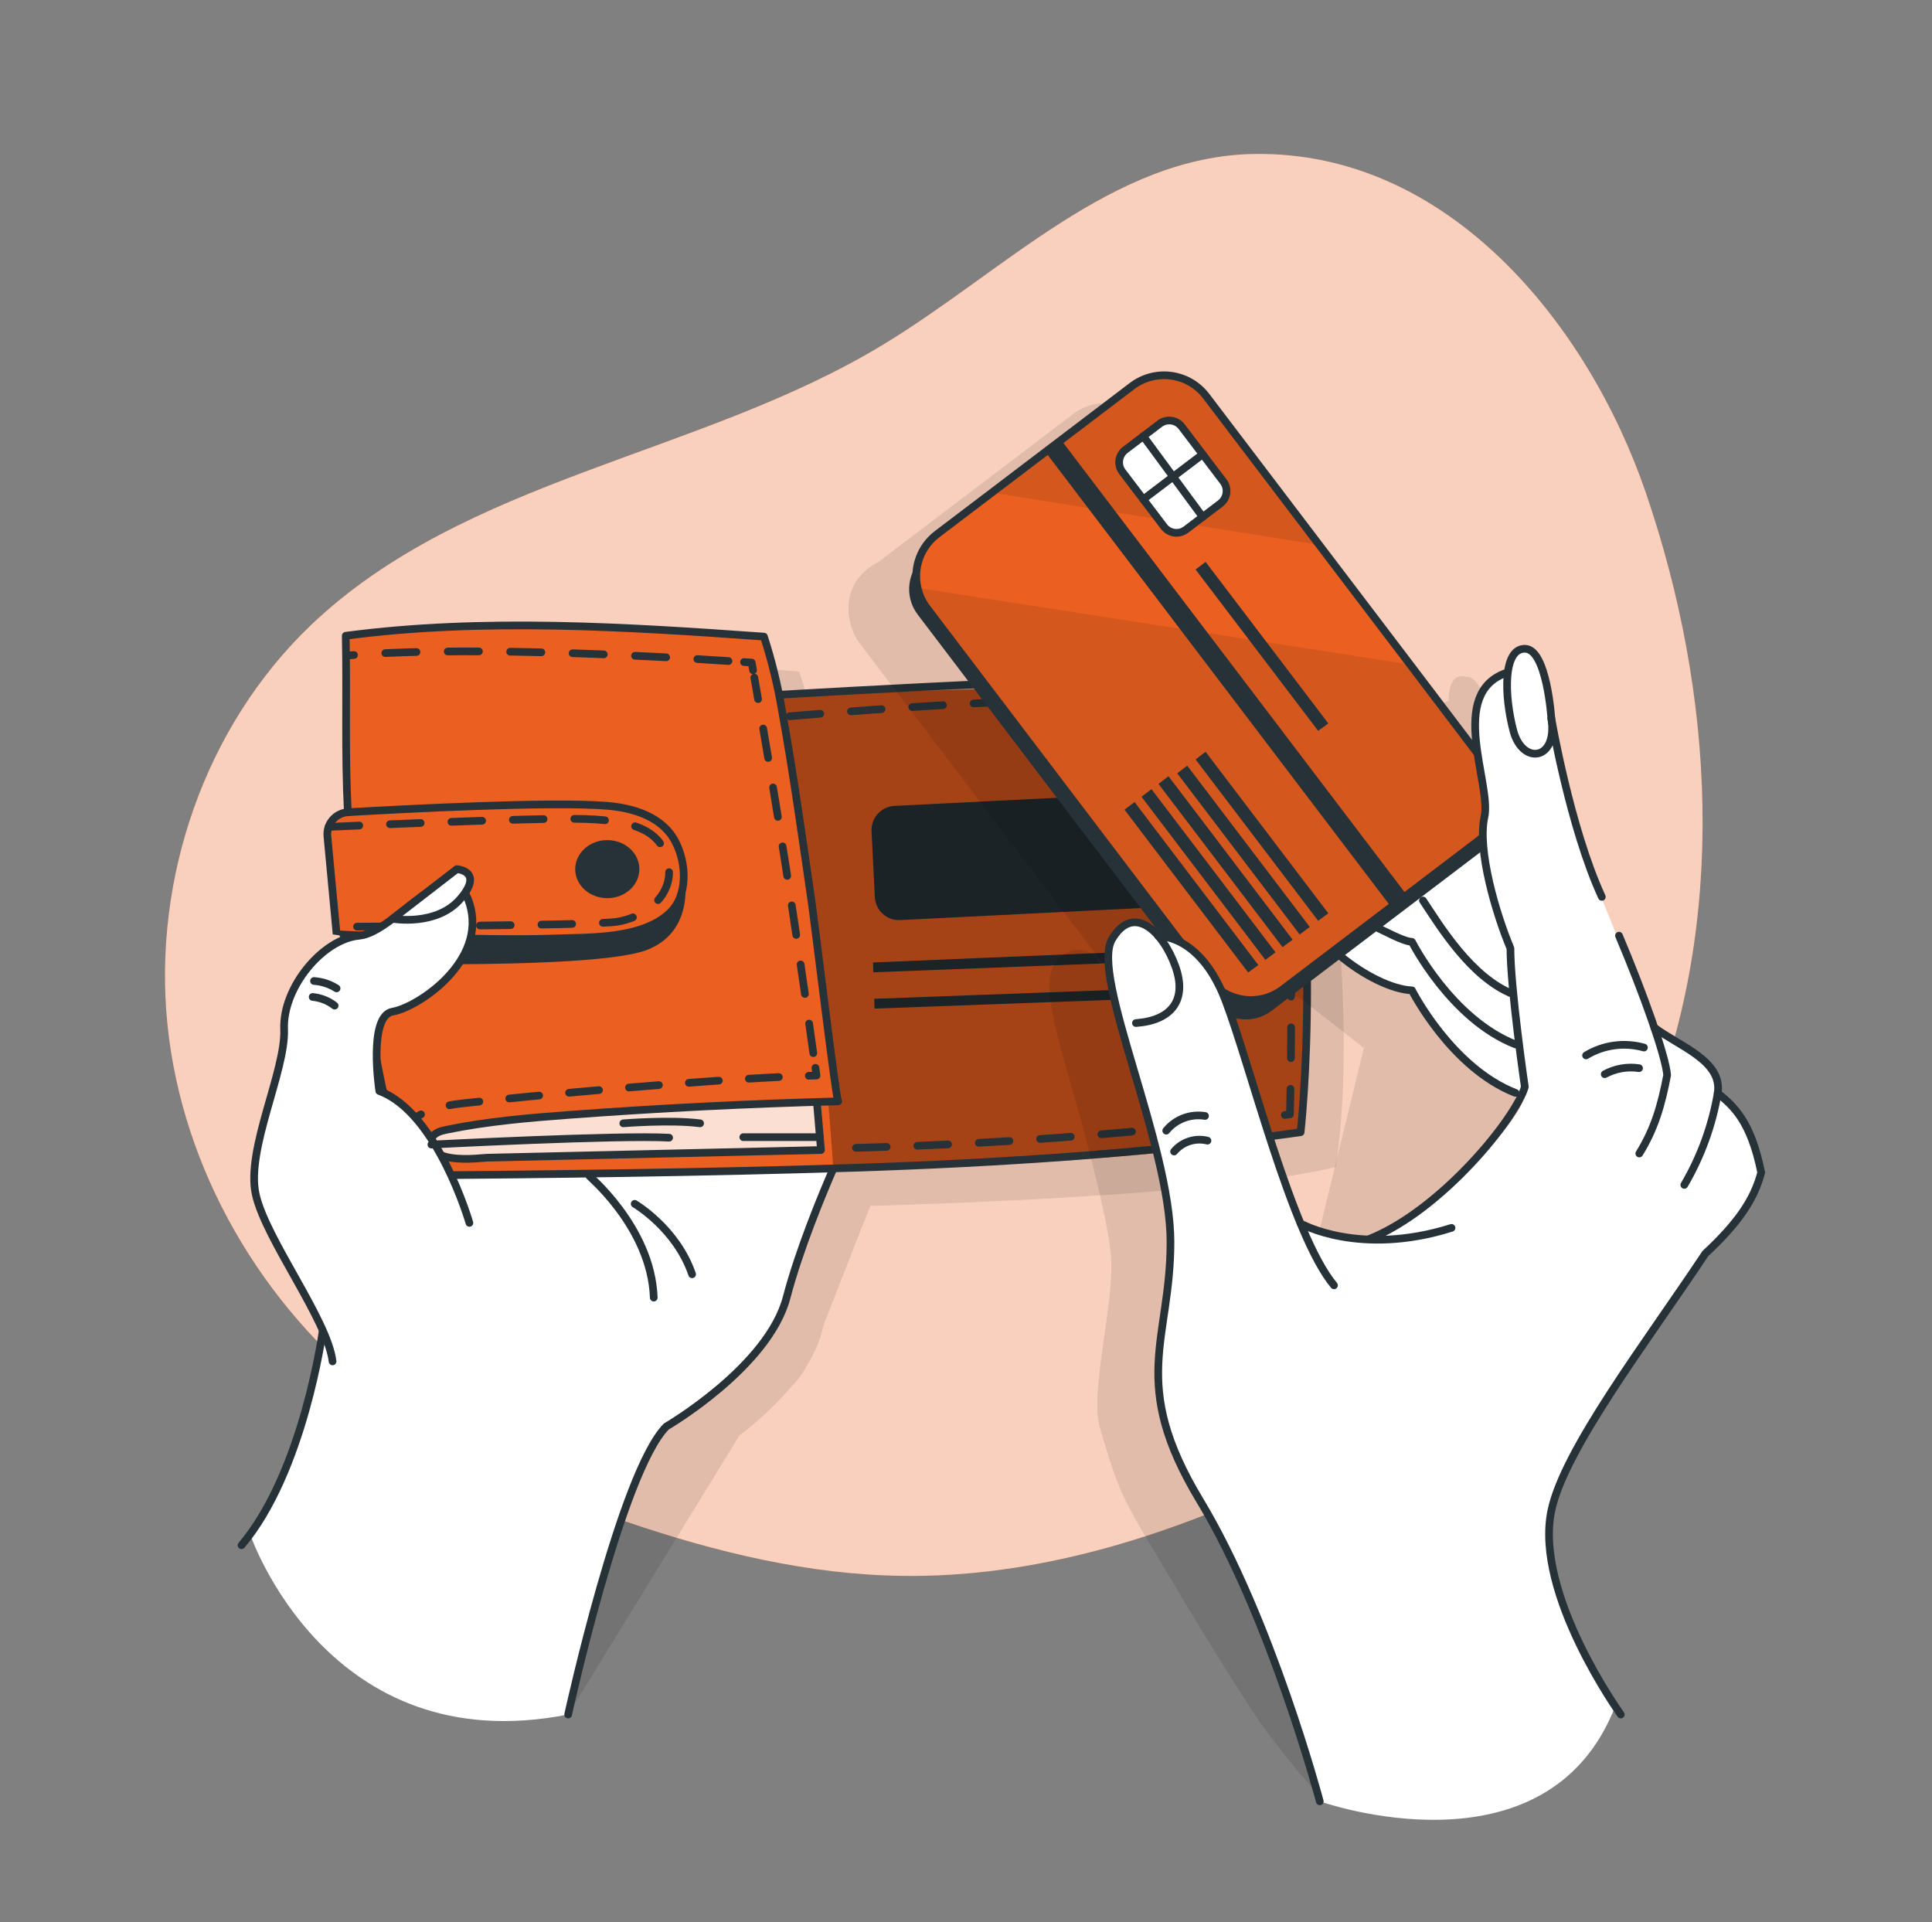
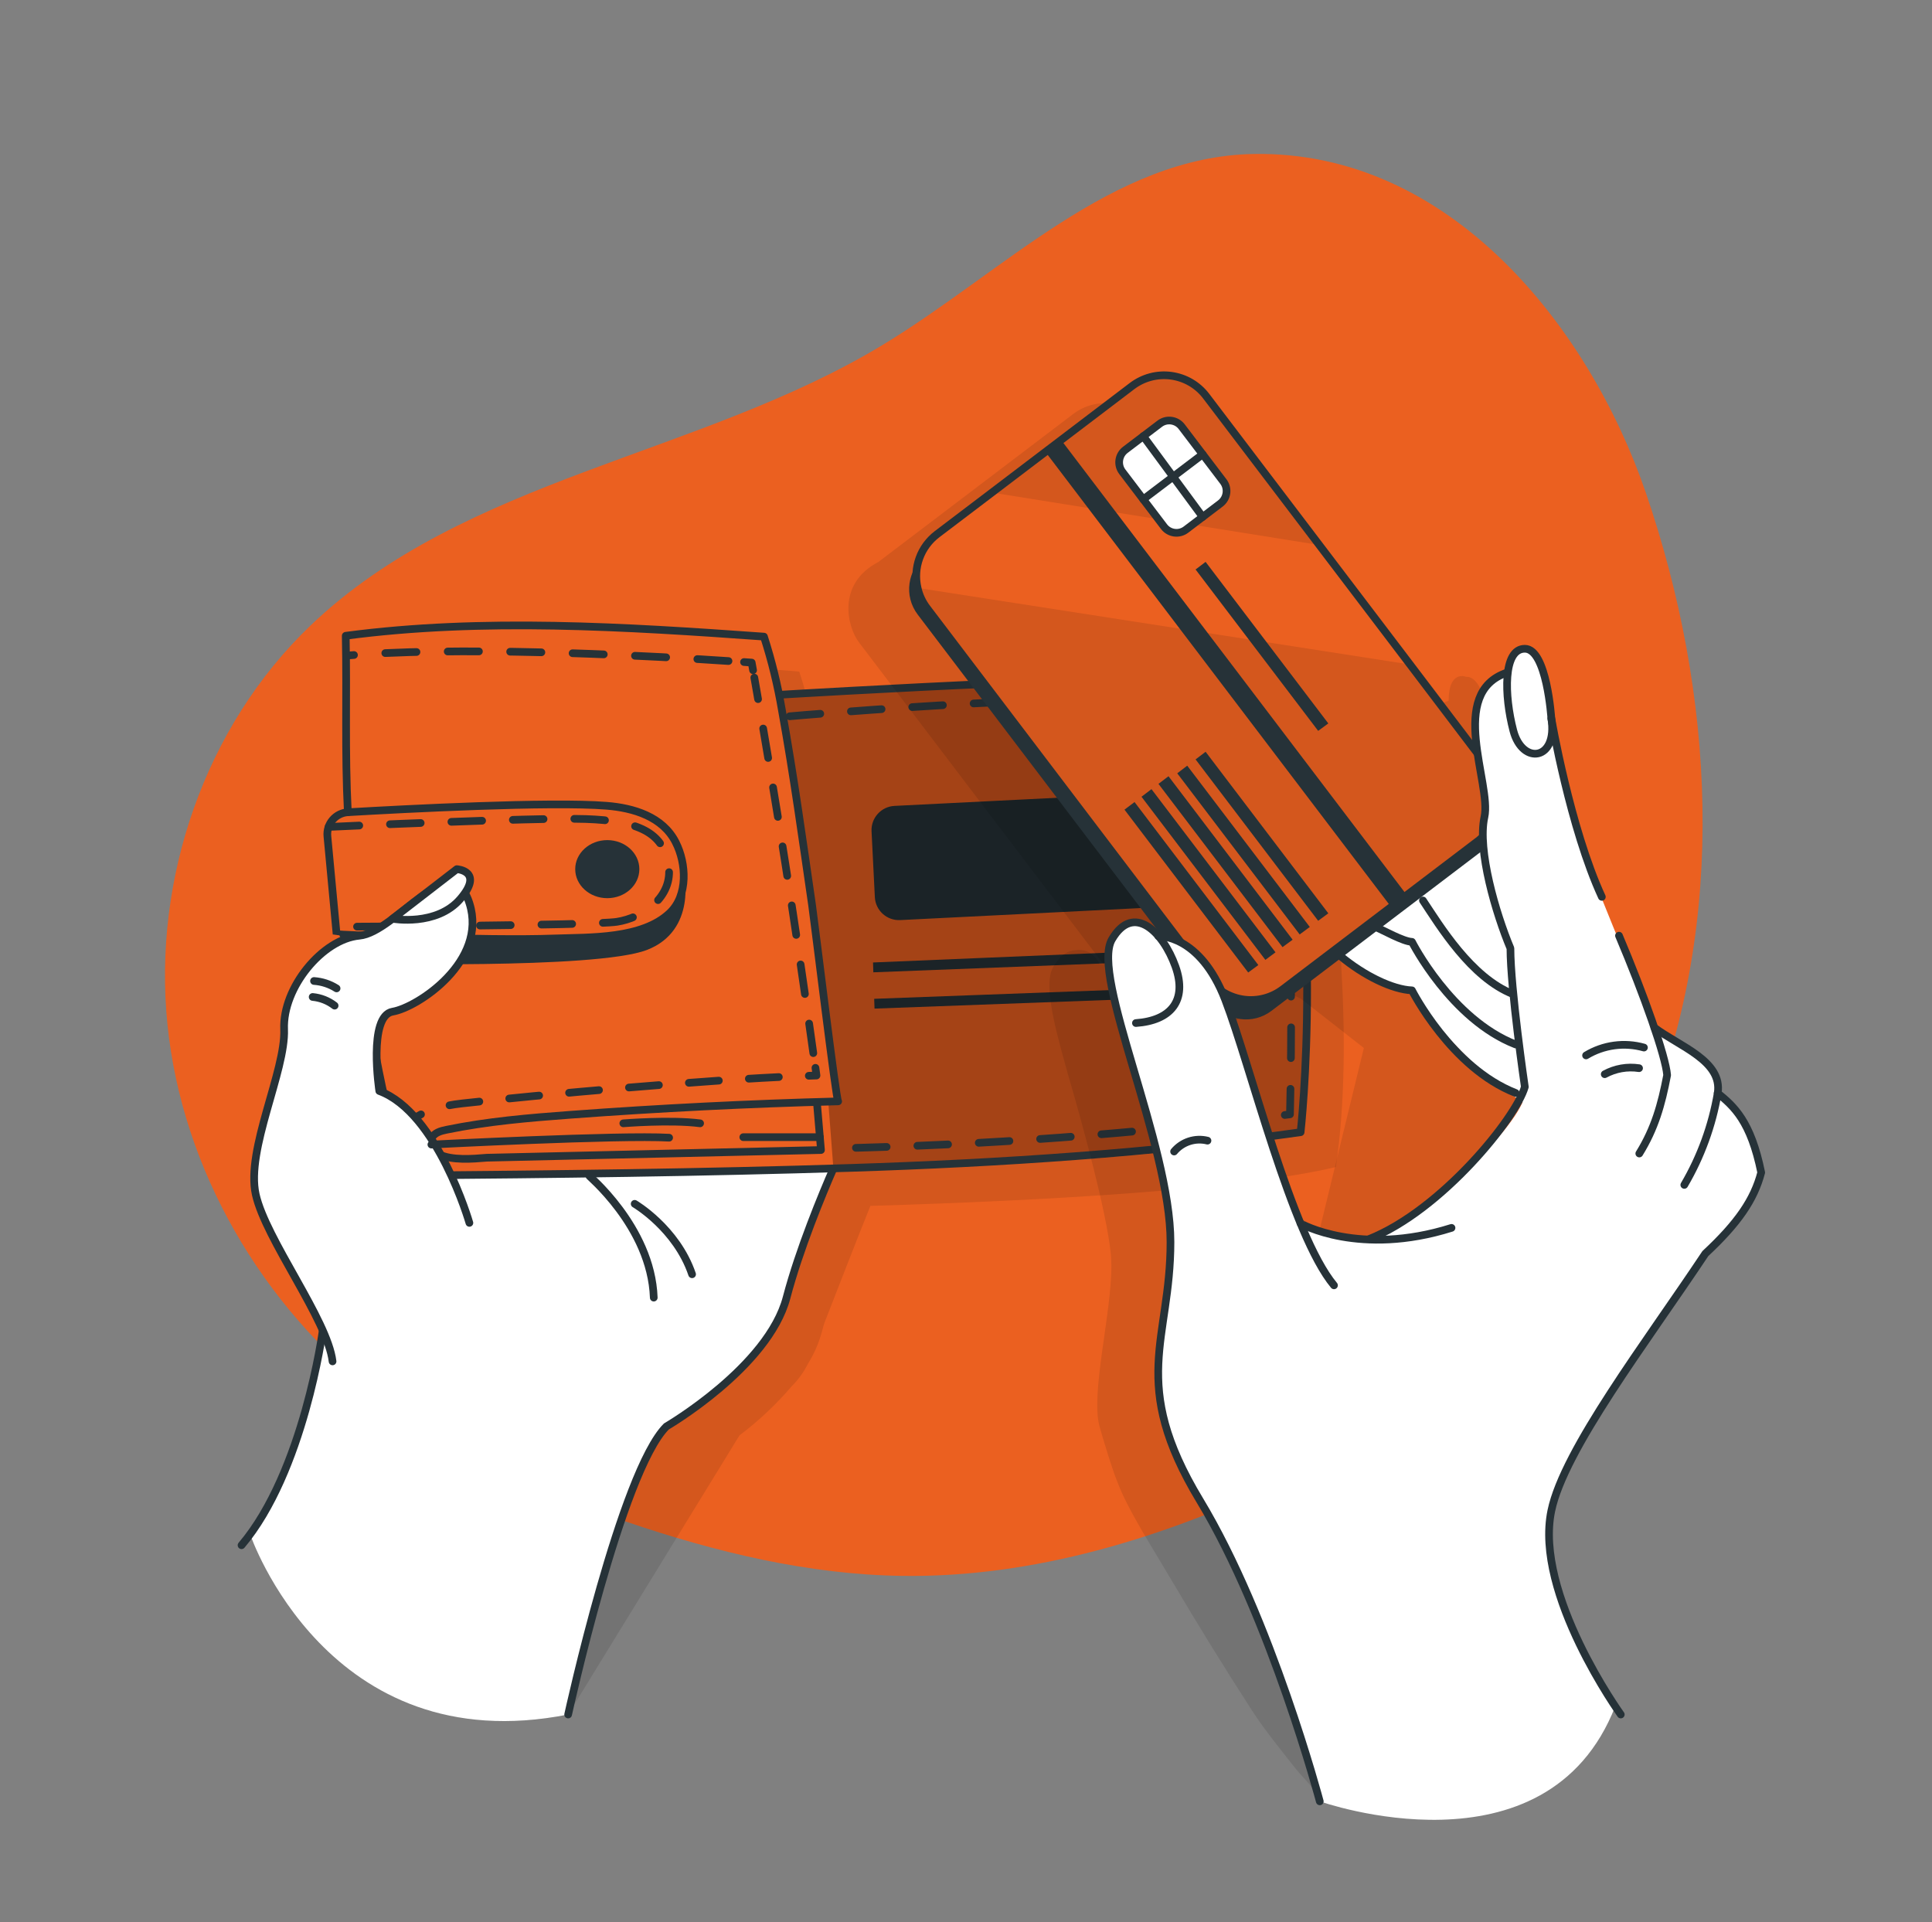
<svg xmlns="http://www.w3.org/2000/svg" width="198" height="197" viewBox="0 0 198 197" fill="none">
  <rect x="0" y="0" width="198" height="197" fill="#808080" stroke="none" />
  <path d="M128.487 15.78C113.998 16.028 102.827 27.876 90.424 35.37C71.696 46.687 47.642 48.986 31.823 64.104C20.994 74.468 15.649 90.071 17.16 104.978C18.672 119.884 26.859 133.857 38.699 143.044C46.249 148.897 55.109 152.845 64.15 155.935C73.314 159.061 82.855 161.379 92.538 161.501C105.956 161.67 119.139 157.612 131.278 151.885C139.721 147.906 147.861 143.04 154.501 136.479C160.775 130.283 165.585 122.671 168.88 114.491C177.024 94.275 175.729 71.103 168.668 50.481C162.826 33.426 148.546 15.434 128.487 15.78Z" fill="#EB6020" />
-   <path opacity="0.7" d="M128.487 15.78C113.998 16.028 102.827 27.876 90.424 35.37C71.696 46.687 47.642 48.986 31.823 64.104C20.994 74.468 15.649 90.071 17.16 104.978C18.672 119.884 26.859 133.857 38.699 143.044C46.249 148.897 55.109 152.845 64.15 155.935C73.314 159.061 82.855 161.379 92.538 161.501C105.956 161.67 119.139 157.612 131.278 151.885C139.721 147.906 147.861 143.04 154.501 136.479C160.775 130.283 165.585 122.671 168.88 114.491C177.024 94.275 175.729 71.103 168.668 50.481C162.826 33.426 148.546 15.434 128.487 15.78Z" fill="white" />
  <path opacity="0.1" d="M137.469 99.211C137.367 96.247 137.174 93.087 136.855 89.816C136.426 83.281 135.608 77.18 134.124 73.343C125.952 71.67 83.501 74.787 83.469 74.787L83.205 73.606L83.099 73.138L82.91 72.315L82.859 72.126C82.583 71.016 82.272 69.918 81.91 68.828C81.91 68.828 49.728 65.954 39.053 68.741C39.053 68.836 39.053 68.926 39.053 69.021L39.085 71.654C39.116 76.751 38.998 81.534 39.262 86.785V86.824C39.211 86.819 39.16 86.819 39.108 86.824C38.694 86.879 38.303 87.047 37.979 87.31C37.654 87.574 37.409 87.922 37.27 88.316C37.164 88.621 37.125 88.946 37.156 89.268L37.298 90.925C37.298 90.953 37.298 90.977 37.298 91.004C37.691 95.184 38.085 99.325 38.085 99.325C38.085 99.325 38.29 99.345 38.624 99.361L40.392 99.487C36.629 99.833 32.519 104.8 32.7 109.071C32.881 113.342 28.764 121.384 29.791 125.997C30.579 129.602 34.629 135.4 36.601 139.805L36.448 140.679L27.642 158.36C28.233 157.494 33.547 180.599 58.226 175.707L75.786 147.099C77.744 145.622 79.536 143.936 81.131 142.072C81.804 141.403 82.364 140.63 82.788 139.781C83.415 138.78 83.894 137.692 84.209 136.554C84.288 136.254 84.37 135.959 84.457 135.656C85.89 132.007 87.803 127.028 89.204 123.58C107.704 123.029 127.129 121.899 136.883 119.604H136.903C137.847 113.188 137.867 105.989 137.469 99.211ZM42.462 115.377C42.309 114.311 42.217 113.237 42.187 112.161C42.403 113.295 42.639 114.424 42.887 115.558C42.745 115.495 42.604 115.432 42.462 115.377Z" fill="black" />
  <path d="M25.631 157.23C25.631 157.23 33.535 180.599 58.226 175.707C58.226 175.707 63.706 149.984 68.295 146.185C71.255 143.745 77.793 139.368 79.19 136.199C80.588 133.031 86.201 117.983 87.287 116.172C88.374 114.361 75.51 93.527 75.51 93.527L48.413 107.509L33.338 134.275C33.338 134.275 30.445 151.594 25.631 157.23Z" fill="white" />
  <path d="M33.074 136.361C33.074 136.361 31.142 150.81 24.753 158.36" stroke="#263238" stroke-width="0.787" stroke-linecap="round" stroke-linejoin="round" />
  <path d="M58.226 175.707C58.226 175.707 63.674 150.818 68.295 146.185C68.295 146.185 78.734 140.116 80.615 132.972C81.918 128.024 84.288 122.32 85.421 119.73" stroke="#263238" stroke-width="0.787" stroke-linecap="round" stroke-linejoin="round" />
  <path d="M60.423 120.529C60.029 120.278 66.74 125.646 67 132.983" stroke="#263238" stroke-width="0.787" stroke-linecap="round" stroke-linejoin="round" />
  <path d="M133.309 116.03C111.55 121.147 41.47 120.474 41.47 120.474C40.88 119.23 40.167 116.097 39.478 112.468C38.101 105.182 36.813 95.897 36.813 95.897L34.495 95.736C34.495 95.736 34.102 91.595 33.708 87.414C33.314 83.234 35.676 83.238 35.676 83.238L35.507 68.769L35.463 65.155C46.138 62.369 78.32 65.242 78.32 65.242L79.324 68.729L79.883 71.201L130.534 69.772C135.178 81.782 133.309 116.03 133.309 116.03Z" fill="#EB6020" />
  <path d="M124.894 80.929L91.672 82.59C90.305 82.659 89.252 83.823 89.32 85.19L89.658 91.941C89.726 93.308 90.89 94.361 92.257 94.293L125.479 92.632C126.846 92.563 127.899 91.399 127.831 90.032L127.493 83.281C127.425 81.914 126.261 80.861 124.894 80.929Z" fill="#263238" />
  <path d="M127.649 97.042L127.755 98.164L89.503 99.644L89.472 98.636L127.649 97.042Z" fill="#263238" />
  <path d="M127.838 100.943L127.873 101.951L89.625 103.364L89.59 102.36L127.838 100.943Z" fill="#263238" />
  <path opacity="0.3" d="M130.526 69.772C130.526 69.772 136.17 96.538 133.309 116.03C133.309 116.03 97.616 120.218 85.394 119.541L84.894 113.027L85.917 112.87C85.917 112.87 80.989 75.689 79.871 71.201C79.871 71.201 122.378 68.096 130.526 69.772Z" fill="black" />
-   <path opacity="0.8" d="M83.717 112.933L84.138 117.857C84.138 117.857 48.162 119.431 44.997 118.286C41.832 117.14 45.166 115.314 53.534 114.657C61.903 113.999 83.717 112.933 83.717 112.933Z" fill="white" />
  <path d="M62.237 92.047C64.052 92.047 65.524 90.715 65.524 89.072C65.524 87.428 64.052 86.096 62.237 86.096C60.422 86.096 58.951 87.428 58.951 89.072C58.951 90.715 60.422 92.047 62.237 92.047Z" fill="#263238" />
  <path d="M36.813 95.893C37.555 104.219 39.113 112.453 41.466 120.474C56.727 120.344 71.983 120.175 87.24 119.687C102.496 119.199 118.174 118.168 133.293 116.03C133.293 116.03 136.001 92.114 130.51 69.772C124.441 68.509 80.025 71.194 80.025 71.194" stroke="#263238" stroke-width="0.787" stroke-linecap="round" stroke-linejoin="round" />
  <path d="M83.717 112.933L84.138 117.857L49.893 118.644C48.48 118.766 46.28 118.951 44.981 118.286C44.391 117.983 43.966 117.243 44.245 116.637C44.497 116.093 45.158 115.901 45.749 115.782C49.937 114.92 54.211 114.558 58.474 114.243C67.601 113.566 76.742 113.108 85.898 112.87C85.705 112.87 83.473 94.452 83.225 92.752C82.257 86.1 81.336 79.42 80.139 72.803C79.707 70.242 79.09 67.715 78.293 65.242C64.186 64.234 49.453 63.301 35.432 65.155C35.562 71.402 35.33 76.964 35.648 83.238" stroke="#263238" stroke-width="0.787" stroke-linecap="round" stroke-linejoin="round" />
  <path d="M40.943 118.62C40.858 118.366 40.808 118.101 40.793 117.833" stroke="#263238" stroke-width="0.787" stroke-linecap="round" stroke-linejoin="round" />
  <path d="M41.021 116.341C41.545 115.031 43.115 113.551 47.386 113.078C55.176 112.212 72.156 110.654 82.119 110.276" stroke="#263238" stroke-width="0.787" stroke-linecap="round" stroke-linejoin="round" stroke-dasharray="3.08 3.08" />
  <path d="M82.89 110.248L83.678 110.221L83.571 109.433" stroke="#263238" stroke-width="0.787" stroke-linecap="round" stroke-linejoin="round" />
  <path d="M83.351 107.926C81.56 95.043 79.576 82.254 77.305 69.442" stroke="#263238" stroke-width="0.787" stroke-linecap="round" stroke-linejoin="round" stroke-dasharray="3.06 3.06" />
  <path d="M77.179 68.69L77.037 67.903L76.25 67.848" stroke="#263238" stroke-width="0.787" stroke-linecap="round" stroke-linejoin="round" />
  <path d="M74.66 67.745C68.114 67.308 49.5 66.218 37.081 67.068" stroke="#263238" stroke-width="0.787" stroke-linecap="round" stroke-linejoin="round" stroke-dasharray="3.2 3.2" />
  <path d="M36.278 67.127L35.491 67.19" stroke="#263238" stroke-width="0.787" stroke-linecap="round" stroke-linejoin="round" />
  <path d="M34.495 95.735L33.554 85.698C33.526 85.397 33.558 85.093 33.65 84.804C33.742 84.516 33.891 84.248 34.088 84.019C34.285 83.789 34.527 83.602 34.799 83.467C35.07 83.333 35.366 83.255 35.668 83.238C41.454 82.903 56.42 82.116 62.163 82.577C64.918 82.797 67.913 83.683 69.248 86.32C70.358 88.493 70.523 91.752 68.661 93.539C65.827 96.255 60.45 96.046 56.797 96.176C49.996 96.436 34.499 95.794 34.495 95.735Z" stroke="#263238" stroke-width="0.787" stroke-linecap="round" stroke-linejoin="round" />
  <path d="M70.078 89.599C70.078 89.32 71.511 95.365 66.276 97.361C61.041 99.357 36.813 98.727 36.813 98.727V95.893C36.813 95.893 53.952 96.255 56.805 96.176C59.659 96.098 69.771 97.046 70.078 89.599Z" fill="#263238" />
  <path d="M65.044 123.371C65.044 123.371 69.326 125.879 70.928 130.59" stroke="#263238" stroke-width="0.787" stroke-linecap="round" stroke-linejoin="round" />
  <path d="M33.672 84.746C33.672 84.746 54.676 83.758 60.021 83.935C65.367 84.112 67.984 85.289 68.516 88.639C69.047 91.988 65.807 94.074 63.225 94.468C60.643 94.862 34.491 94.976 34.491 94.976" stroke="#263238" stroke-width="0.787" stroke-linecap="round" stroke-linejoin="round" stroke-dasharray="3.15 3.15" />
  <path d="M48.106 125.324C48.106 125.324 44.855 114.031 38.872 111.807C38.872 111.807 37.691 104.1 40.242 103.675C42.793 103.25 49.996 98.503 48.114 92.579C46.233 86.655 40.584 95.55 36.822 95.893C33.059 96.235 28.949 101.207 29.118 105.481C29.288 109.756 25.182 117.798 26.21 122.407C27.237 127.016 33.57 135.239 34.082 139.518" fill="white" />
  <path d="M48.106 125.324C48.106 125.324 44.855 114.031 38.872 111.807C38.872 111.807 37.691 104.1 40.242 103.675C42.793 103.25 49.996 98.503 48.114 92.579C46.233 86.655 40.584 95.55 36.822 95.893C33.059 96.235 28.949 101.207 29.118 105.481C29.288 109.756 25.182 117.798 26.21 122.407C27.237 127.016 33.57 135.239 34.082 139.518" stroke="#263238" stroke-width="0.787" stroke-linecap="round" stroke-linejoin="round" />
  <path d="M40.23 94.157C40.23 94.157 44.737 94.976 47.185 92.114C49.634 89.253 46.815 89.072 46.815 89.072L40.23 94.157Z" fill="white" stroke="#263238" stroke-width="0.787" stroke-linecap="round" stroke-linejoin="round" />
  <path d="M32.181 100.534C33.004 100.59 33.799 100.851 34.495 101.293" stroke="#263238" stroke-width="0.787" stroke-linecap="round" stroke-linejoin="round" />
  <path d="M32.043 102.171C32.862 102.249 33.643 102.557 34.294 103.061" stroke="#263238" stroke-width="0.787" stroke-linecap="round" stroke-linejoin="round" />
  <path d="M44.21 117.298C44.21 117.298 63.497 116.302 68.575 116.593" stroke="#263238" stroke-width="0.787" stroke-linecap="round" stroke-linejoin="round" />
  <path d="M63.879 115.121C63.879 115.121 68.732 114.727 71.751 115.121" stroke="#263238" stroke-width="0.787" stroke-linecap="round" stroke-linejoin="round" />
  <path d="M76.175 116.538H84.028" stroke="#263238" stroke-width="0.787" stroke-linecap="round" stroke-linejoin="round" />
  <path d="M80.926 73.406C80.926 73.406 115.419 70.323 129.278 72.083C129.278 72.083 133.018 78.96 132.203 114.2C116.626 116.197 100.953 117.362 85.252 117.691" stroke="#263238" stroke-width="0.787" stroke-linecap="round" stroke-linejoin="round" stroke-dasharray="3.15 3.15" />
  <g opacity="0.1">
    <path d="M174.3 122.175C173.32 118.006 171.883 116.44 170.443 115.235C170.443 115.235 170.411 112.874 168.565 111.527C168.072 111.093 167.546 110.698 166.991 110.347C165.259 109.048 163.35 107.591 163.35 107.591C162.452 104.993 161.236 101.848 159.921 98.755L159.988 99.459C158.642 96.172 157.323 92.901 156.953 91.815V91.791C157.347 92.838 157.741 93.85 158.174 94.783L153.246 77.365C153.127 76.665 153.005 75.976 152.883 75.311C152.647 73.343 152.006 69.635 150.459 69.371C150.401 69.367 150.343 69.367 150.286 69.371C150.286 69.371 148.463 68.584 148.463 71.815C146.294 72.54 145.456 74.177 145.247 76.102C145.134 76.712 145.121 77.337 145.208 77.952C145.247 78.664 145.33 79.393 145.44 80.117L138.457 70.938L137.784 70.064L129.172 58.728L117.596 43.455C117.165 42.888 116.627 42.412 116.012 42.053C115.397 41.694 114.717 41.46 114.012 41.364C113.306 41.268 112.589 41.312 111.9 41.493C111.212 41.674 110.566 41.989 109.999 42.42L95.628 53.335L90.019 57.594C85.717 59.834 86.838 64.258 88.031 65.829L113.093 98.818C112.962 98.801 112.831 98.794 112.699 98.798C112.699 98.798 111.983 97.109 110.211 97.377C109.834 97.394 109.469 97.516 109.156 97.727C108.871 97.877 108.628 98.098 108.452 98.369C108.256 98.606 108.079 98.859 107.924 99.125C107.023 100.668 107.858 104.442 109.16 109.052C109.243 109.351 109.326 109.638 109.404 109.906V109.949L109.739 111.102C111.014 115.527 113.4 124.214 113.841 128.473C113.872 128.866 113.892 129.287 113.9 129.681C113.927 134.586 111.75 142.796 112.687 146.189C112.809 146.634 112.935 147.059 113.061 147.48C113.758 149.748 114.38 151.893 115.474 154.022C116.804 156.62 118.391 159.112 119.875 161.627C122.599 166.248 125.417 170.814 128.33 175.325C129.672 177.395 131.242 179.285 132.762 181.229C133.458 182.123 134.978 183.465 135.241 184.61C135.241 184.61 148.715 185.724 156.257 180.934L155.548 170.212L160.606 141.143C162.051 138.951 166.51 134.668 167.4 133.314C167.861 132.641 168.309 131.972 168.746 131.319C172.072 128.213 173.737 125.808 174.469 123.009C174.485 123.017 174.434 122.698 174.3 122.175ZM127.656 128.524L127.59 128.398C128.966 129.021 130.424 129.445 131.919 129.657C130.349 129.476 128.574 129.224 127.656 128.524ZM133.34 129.827L134.065 129.878C133.822 129.877 133.58 129.86 133.34 129.827ZM127.515 128.229L126.609 126.434C125.35 122.82 122.504 114.302 122.492 114.267C121.935 111.813 121.19 109.404 120.264 107.064C120.934 107.3 121.652 107.366 122.353 107.256C123.055 107.146 123.718 106.864 124.283 106.434L131.171 101.203C131.884 101.632 132.612 102.018 133.325 102.356L139.776 107.398L134.659 128.429L127.515 128.229ZM153.627 79.79C154.163 82.301 155.009 85.915 156.131 89.414C155.042 86.277 154.202 83.059 153.619 79.79H153.627Z" fill="black" />
    <path d="M124.386 180.847L124.425 181.036C124.425 181.036 124.413 180.965 124.386 180.847Z" fill="black" />
  </g>
  <path d="M148.298 80.562C148.691 80.302 154.462 77.161 157.351 86.58C160.24 95.999 163.629 112.027 163.629 112.027L156.764 113.362C156.764 113.362 150.404 109.977 144.704 101.498C144.704 101.498 136.714 99.428 133.234 94.507C130.085 90.036 139.8 73.618 139.8 73.618L148.298 80.562Z" fill="white" />
  <path d="M145.83 92.283C147.53 94.834 150.75 100.199 155.096 101.892" stroke="#263238" stroke-width="0.787" stroke-linecap="round" stroke-linejoin="round" />
  <path d="M141.02 95.027C141.807 95.346 143.775 96.48 144.704 96.523C144.704 96.523 148.715 104.462 155.332 107.04" stroke="#263238" stroke-width="0.787" stroke-linecap="round" stroke-linejoin="round" />
  <path d="M137.339 97.951C139.8 100.01 142.732 101.415 144.704 101.494C144.704 101.494 148.715 109.433 155.332 112.012" stroke="#263238" stroke-width="0.787" stroke-linecap="round" stroke-linejoin="round" />
  <path d="M116.636 40.421L94.87 56.954C92.98 58.39 92.612 61.086 94.047 62.977L124.278 102.775C125.714 104.665 128.41 105.033 130.3 103.598L152.066 87.065C153.956 85.629 154.325 82.932 152.889 81.042L122.659 41.244C121.223 39.353 118.526 38.985 116.636 40.421Z" fill="#263238" />
  <path d="M151.447 86.202L131.475 101.376C130.908 101.808 130.262 102.124 129.573 102.305C128.884 102.487 128.166 102.53 127.46 102.434C126.755 102.337 126.075 102.102 125.46 101.742C124.845 101.383 124.308 100.905 123.878 100.337L95.006 62.329C94.536 61.715 94.205 61.006 94.038 60.251C93.805 59.237 93.87 58.177 94.226 57.2C94.581 56.222 95.212 55.368 96.041 54.74L101.654 50.481L116.021 39.562C116.588 39.132 117.234 38.817 117.923 38.636C118.612 38.455 119.329 38.411 120.035 38.508C120.74 38.605 121.42 38.839 122.035 39.198C122.65 39.557 123.188 40.034 123.618 40.602L135.202 55.85L143.814 67.186L152.474 78.601C152.906 79.168 153.222 79.814 153.404 80.502C153.587 81.191 153.631 81.909 153.536 82.615C153.441 83.321 153.207 84.001 152.848 84.616C152.49 85.232 152.014 85.771 151.447 86.202Z" fill="#EB6020" />
  <path opacity="0.1" d="M135.186 55.85L101.642 50.477L116.021 39.562C116.588 39.132 117.234 38.817 117.923 38.636C118.612 38.455 119.329 38.411 120.035 38.508C120.74 38.605 121.42 38.839 122.035 39.198C122.65 39.557 123.188 40.034 123.618 40.602L135.186 55.85Z" fill="black" />
  <path opacity="0.1" d="M151.447 86.202L131.475 101.376C130.908 101.808 130.262 102.124 129.573 102.305C128.884 102.487 128.166 102.53 127.46 102.434C126.755 102.337 126.075 102.102 125.46 101.742C124.845 101.383 124.308 100.905 123.878 100.337L95.006 62.329C94.536 61.715 94.205 61.006 94.038 60.251L144.476 68.096L152.474 78.625C153.339 79.767 153.717 81.206 153.524 82.626C153.332 84.046 152.585 85.332 151.447 86.202Z" fill="black" />
  <path d="M118.856 43.422L115.33 46.1C114.623 46.636 114.486 47.644 115.022 48.35L119.291 53.97C119.828 54.677 120.835 54.814 121.541 54.278L125.068 51.599C125.774 51.063 125.912 50.055 125.375 49.349L121.106 43.729C120.57 43.023 119.562 42.885 118.856 43.422Z" fill="white" stroke="#263238" stroke-width="0.787" stroke-linecap="round" stroke-linejoin="round" />
  <path d="M117.167 44.699L123.256 52.973" stroke="#263238" stroke-width="0.787" stroke-linecap="round" stroke-linejoin="round" />
  <path d="M117.167 51.174L123.256 46.557" stroke="#263238" stroke-width="0.787" stroke-linecap="round" stroke-linejoin="round" />
  <path d="M128.959 98.9L127.92 99.664L115.242 82.975L116.273 82.195L128.959 98.9Z" fill="#263238" />
  <path d="M130.719 97.597L129.68 98.369L116.986 81.652L118.009 80.873L130.719 97.597Z" fill="#263238" />
  <path d="M132.474 96.302L131.439 97.066L118.725 80.333L119.753 79.55L132.474 96.302Z" fill="#263238" />
  <path d="M134.234 94.999L133.195 95.763L120.65 79.251L121.673 78.468L134.234 94.999Z" fill="#263238" />
  <path d="M136.131 93.598L135.092 94.366L122.528 77.826L123.555 77.043L136.131 93.598Z" fill="#263238" />
  <path d="M136.131 74.138L135.092 74.901L122.528 58.362L123.555 57.582L136.131 74.138Z" fill="#263238" />
  <path d="M108.768 45.116L107.16 46.337L142.564 92.946L144.172 91.725L108.768 45.116Z" fill="#263238" />
  <path d="M151.447 86.202L131.475 101.376C130.908 101.808 130.262 102.124 129.573 102.305C128.884 102.487 128.166 102.53 127.46 102.434C126.755 102.337 126.075 102.102 125.46 101.742C124.845 101.383 124.308 100.905 123.878 100.337L95.006 62.329C94.536 61.715 94.205 61.006 94.038 60.251C93.805 59.237 93.87 58.177 94.226 57.2C94.581 56.222 95.212 55.368 96.041 54.74L101.654 50.481L116.021 39.562C116.588 39.132 117.234 38.817 117.923 38.636C118.612 38.455 119.329 38.411 120.035 38.508C120.74 38.605 121.42 38.839 122.035 39.198C122.65 39.557 123.188 40.034 123.618 40.602L135.202 55.85L143.814 67.186L152.474 78.601C152.906 79.168 153.222 79.814 153.404 80.502C153.587 81.191 153.631 81.909 153.536 82.615C153.441 83.321 153.207 84.001 152.848 84.616C152.49 85.232 152.014 85.771 151.447 86.202Z" stroke="#263238" stroke-width="0.787" stroke-linecap="round" stroke-linejoin="round" />
  <path d="M135.257 184.606C135.257 184.606 158.504 192.872 165.538 174.868C165.538 174.868 154.537 161.485 160.543 150.551C164.322 143.662 174.772 128.457 174.772 128.457C174.772 128.457 179.138 124.312 180.496 120.148C180.496 120.148 179.748 115.507 176.457 112.366C176.457 112.366 176.422 110.004 174.576 108.658C172.73 107.312 169.344 104.722 169.344 104.722C169.344 104.722 163.779 91.37 162.952 88.957C162.125 86.544 160.464 81.983 159.634 76.944C158.803 71.906 158.036 66.482 156.272 66.498C156.272 66.498 154.454 65.71 154.454 68.942C154.454 68.942 150.636 70.91 151.199 75.075C151.762 79.239 152.281 81.392 152.132 83.734C151.982 86.076 152.734 94.208 154.615 96.759C154.615 96.759 155.245 108.174 156.19 111.146C156.221 111.236 156.249 111.319 156.276 111.394C157.268 113.909 147.357 123.596 141.992 126.217C141.992 126.217 141.429 127.264 139.347 126.977C137.265 126.69 133.742 126.556 133.136 125.009C132.529 123.462 128.495 111.394 128.495 111.394C128.495 111.394 125.232 95.924 118.713 95.928C118.713 95.928 117.725 93.567 115.171 94.858C112.616 96.149 114.289 103.187 115.419 107.036C116.549 110.886 119.41 121.006 119.875 125.662C120.339 130.319 117.702 139.647 118.694 143.316C119.686 146.984 120.788 149.46 123.953 155.467C127.117 161.473 134.128 179.383 135.257 184.606Z" fill="white" />
  <path d="M135.257 184.606C135.257 184.606 130.282 165.878 122.968 153.766C115.655 141.655 119.957 137.372 119.957 127.292C119.957 117.211 111.743 100.05 113.959 96.267C116.175 92.484 119.198 95.511 120.461 99.042C121.725 102.573 119.957 104.592 116.415 104.844" stroke="#263238" stroke-width="0.787" stroke-linecap="round" stroke-linejoin="round" />
  <path d="M118.713 95.944C118.713 95.944 122.961 95.684 125.57 102.474C128.18 109.264 132.36 126.485 136.714 131.724" stroke="#263238" stroke-width="0.787" stroke-linecap="round" stroke-linejoin="round" />
  <path d="M133.277 125.363C133.301 125.418 139.359 128.795 148.758 125.835" stroke="#263238" stroke-width="0.787" stroke-linecap="round" stroke-linejoin="round" />
-   <path d="M119.52 115.873C119.993 115.295 120.609 114.852 121.306 114.587C122.004 114.322 122.759 114.246 123.496 114.365" stroke="#263238" stroke-width="0.787" stroke-linecap="round" stroke-linejoin="round" />
  <path d="M120.327 118.01C120.735 117.522 121.273 117.159 121.878 116.962C122.483 116.765 123.131 116.742 123.748 116.896" stroke="#263238" stroke-width="0.787" stroke-linecap="round" stroke-linejoin="round" />
  <path d="M154.454 68.93C148.274 70.989 152.879 80.322 152.132 83.726C151.384 87.131 153.312 93.649 154.796 97.184C154.796 101.329 156.272 111.386 156.272 111.386C155.359 114.586 147.739 124.017 140.335 126.969" stroke="#263238" stroke-width="0.787" stroke-linecap="round" stroke-linejoin="round" />
  <path d="M158.988 73.63C158.988 73.63 158.528 66.486 156.272 66.486C154.017 66.486 154.155 71.3 155.092 74.874C156.028 78.448 159.673 77.936 158.988 73.63Z" stroke="#263238" stroke-width="0.787" stroke-linecap="round" stroke-linejoin="round" />
  <path d="M158.988 73.63C158.988 73.63 160.909 84.86 164.164 91.913" stroke="#263238" stroke-width="0.787" stroke-linecap="round" stroke-linejoin="round" />
  <path d="M168.002 118.215C169.577 115.664 170.273 113.251 170.856 110.181C170.71 108.256 168.494 101.974 165.92 95.889" stroke="#263238" stroke-width="0.787" stroke-linecap="round" stroke-linejoin="round" />
  <path d="M169.553 105.316C172.108 107.237 176.552 108.713 176.04 112.027C175.475 115.343 174.315 118.529 172.615 121.431" stroke="#263238" stroke-width="0.787" stroke-linecap="round" stroke-linejoin="round" />
  <path d="M166.105 175.707C166.105 175.707 157.205 163.351 158.988 154.817C160.299 148.539 168.727 137.561 174.772 128.469C178.102 125.363 179.767 122.958 180.496 120.159C179.429 114.905 177.697 113.374 176.032 112.027" stroke="#263238" stroke-width="0.787" stroke-linecap="round" stroke-linejoin="round" />
  <path d="M168.479 107.355C167.487 107.076 166.449 107.004 165.429 107.143C164.409 107.282 163.428 107.629 162.547 108.162" stroke="#263238" stroke-width="0.787" stroke-linecap="round" stroke-linejoin="round" />
  <path d="M167.979 109.469C166.77 109.286 165.534 109.503 164.46 110.087" stroke="#263238" stroke-width="0.787" stroke-linecap="round" stroke-linejoin="round" />
</svg>